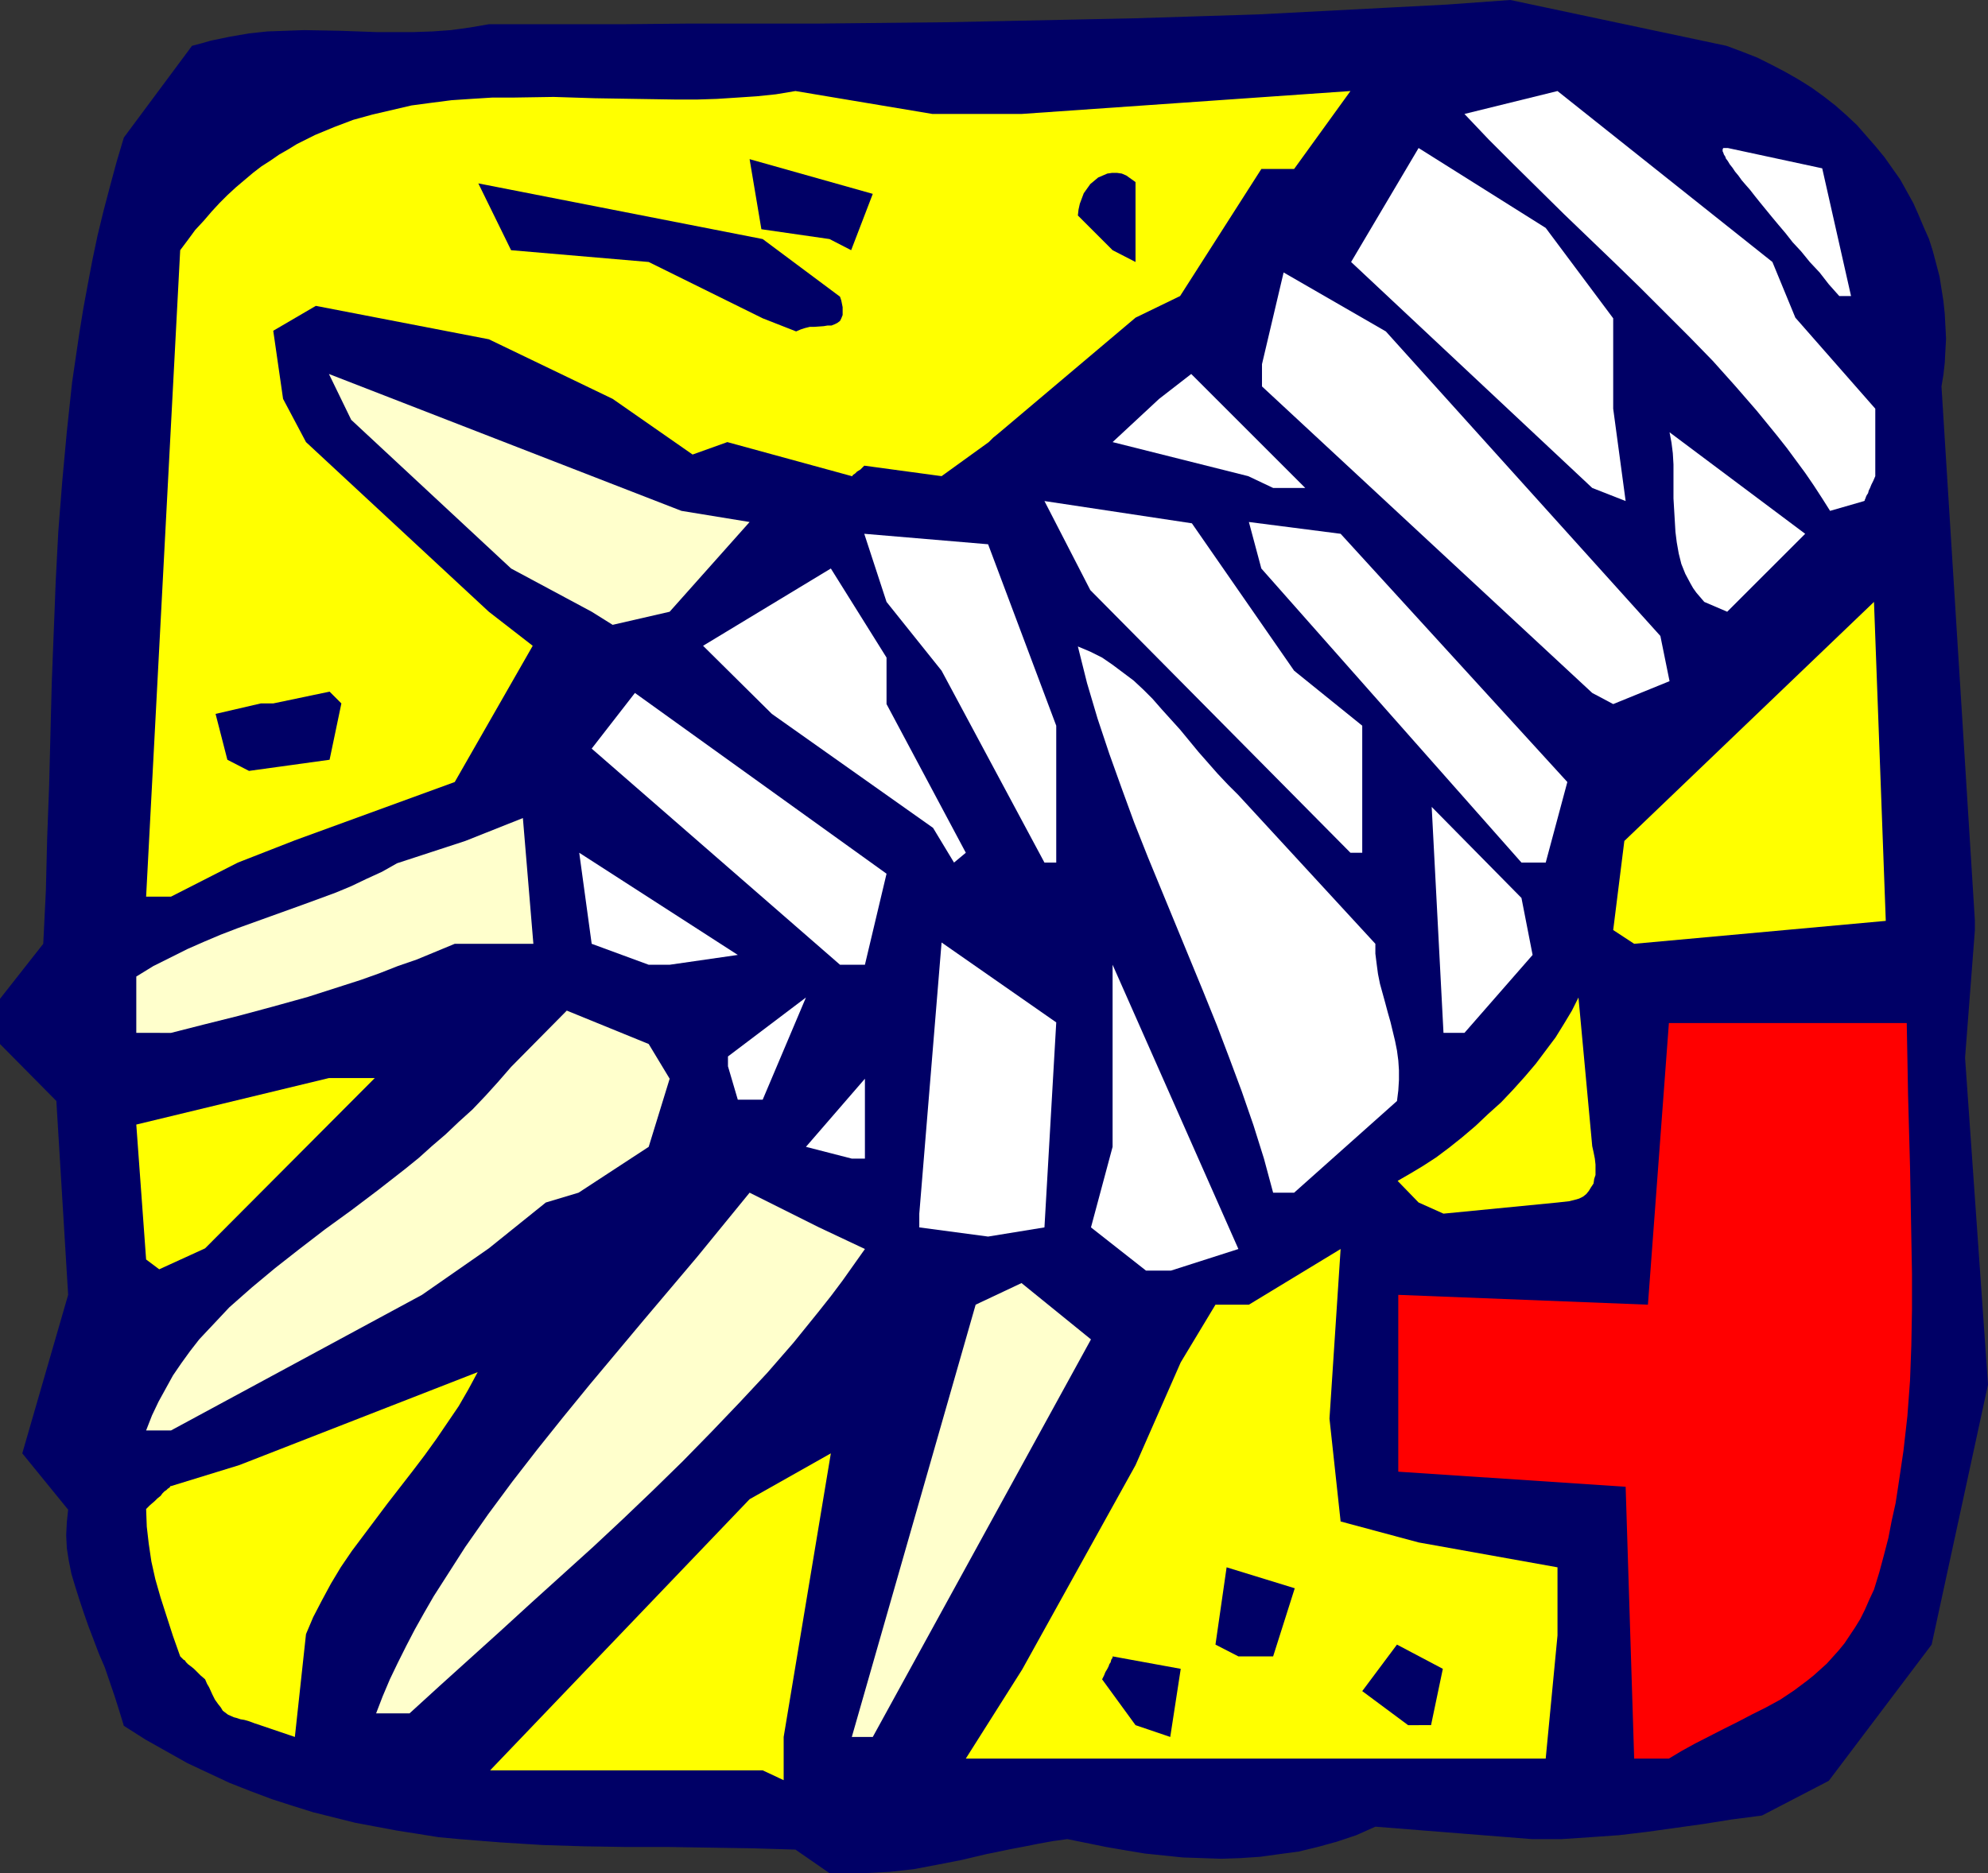
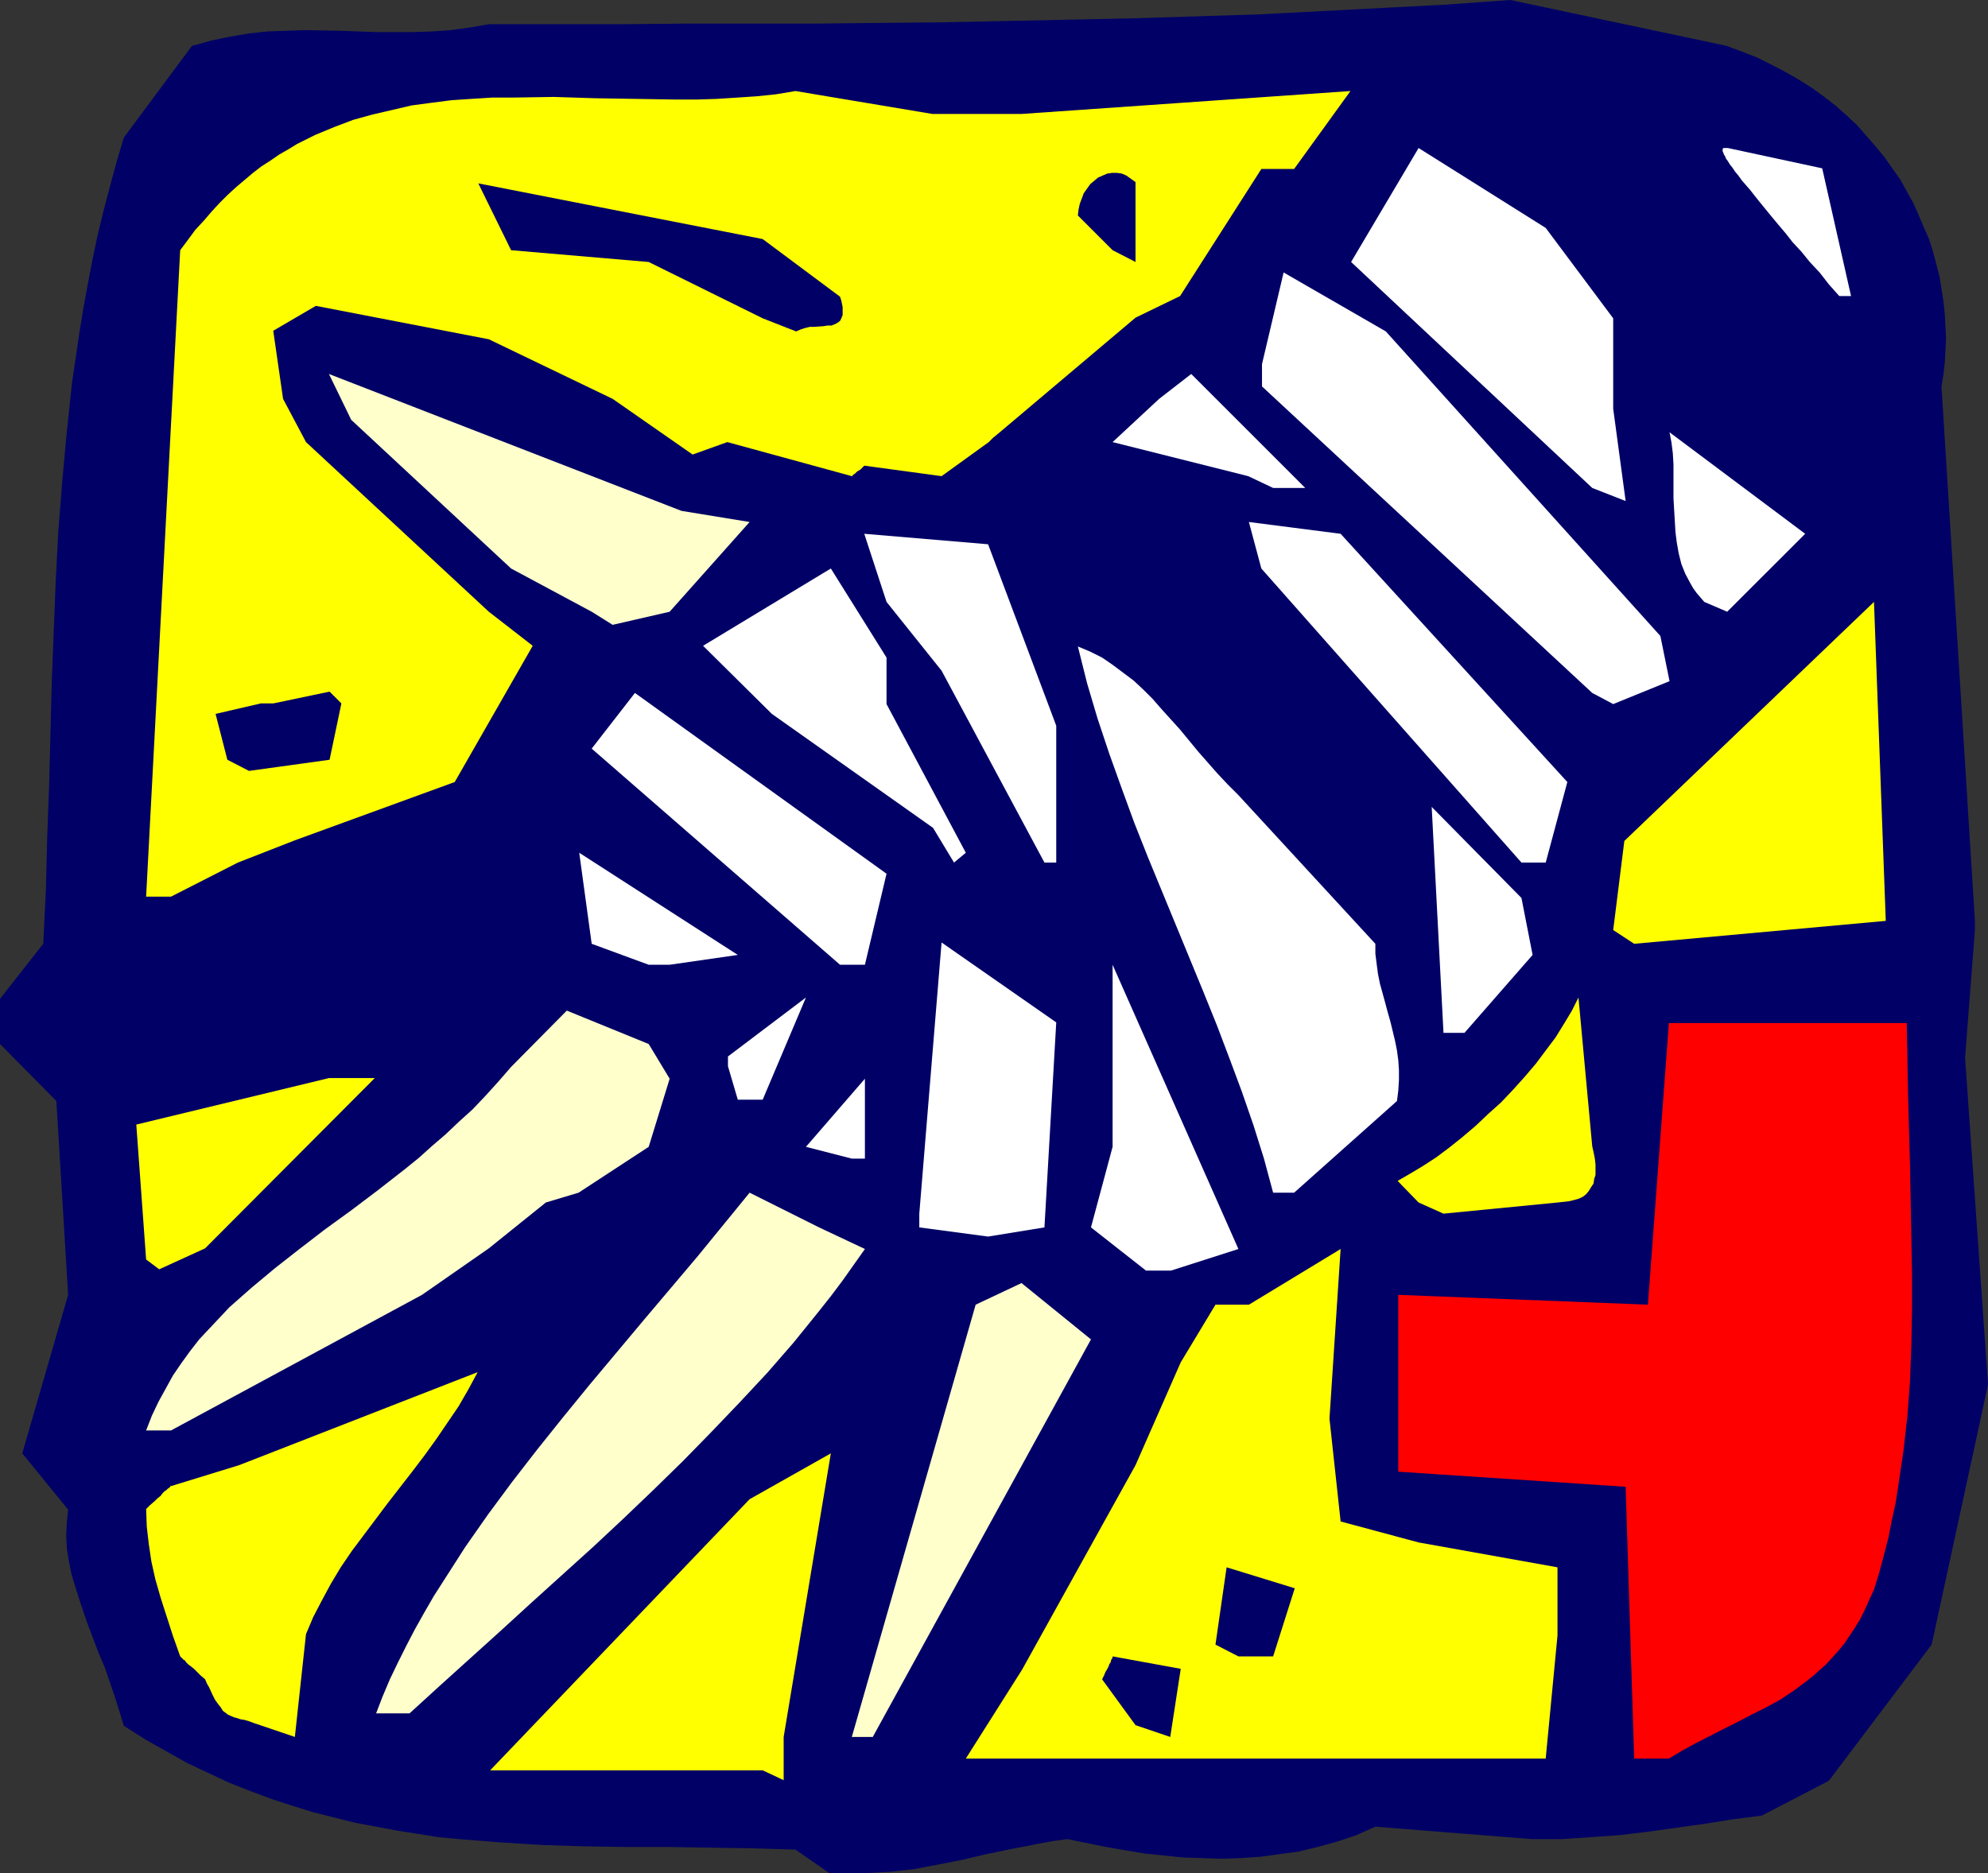
<svg xmlns="http://www.w3.org/2000/svg" xmlns:ns1="http://sodipodi.sourceforge.net/DTD/sodipodi-0.dtd" xmlns:ns2="http://www.inkscape.org/namespaces/inkscape" version="1.0" width="129.724mm" height="122.264mm" id="svg39" ns1:docname="Broken Wrist.wmf">
  <rect width="100%" height="100%" fill="#333333" stroke="none" />
  <ns1:namedview id="namedview39" pagecolor="#ffffff" bordercolor="#000000" borderopacity="0.25" ns2:showpageshadow="2" ns2:pageopacity="0.0" ns2:pagecheckerboard="0" ns2:deskcolor="#d1d1d1" ns2:document-units="mm" />
  <defs id="defs1">
    <pattern id="WMFhbasepattern" patternUnits="userSpaceOnUse" width="6" height="6" x="0" y="0" />
  </defs>
  <path style="fill:#000066;fill-opacity:1;fill-rule:evenodd;stroke:none" d="m 204.585,462.099 -8.403,-5.817 -10.666,-0.323 -10.342,-0.162 -10.504,-0.162 h -10.342 l -10.181,-0.162 -10.342,-0.323 -10.342,-0.646 -10.181,-0.808 -5.171,-0.485 -5.01,-0.808 -5.171,-0.808 -5.171,-0.969 -5.171,-0.969 -5.171,-1.293 -5.171,-1.293 -5.171,-1.616 -5.01,-1.616 -5.171,-1.939 -5.333,-2.1 -5.171,-2.424 -5.171,-2.424 -5.171,-2.908 -5.171,-2.908 -5.333,-3.393 -1.131,-3.716 -1.131,-3.555 -2.424,-7.109 -1.454,-3.393 -2.586,-6.786 -1.131,-3.231 -1.131,-3.393 -0.97,-3.07 -0.97,-3.231 -0.646,-3.231 -0.485,-3.07 -0.162,-3.231 0.162,-3.231 0.323,-3.07 L 5.494,358.531 16.806,319.43 13.898,271.604 0,257.547 v -11.149 l 10.666,-13.572 0.646,-13.087 0.323,-13.087 0.485,-12.926 0.323,-12.764 0.323,-12.603 0.485,-12.441 0.485,-12.441 0.646,-12.441 0.97,-12.28 1.131,-12.28 1.293,-12.118 1.778,-12.118 0.97,-5.978 1.131,-6.14 1.131,-5.978 1.293,-6.14 1.454,-5.978 1.616,-6.14 1.616,-5.978 1.778,-5.978 16.806,-22.62 2.424,-0.646 2.262,-0.646 4.686,-0.969 4.686,-0.808 4.525,-0.485 4.525,-0.162 4.525,-0.162 8.888,0.162 4.525,0.162 4.525,0.162 h 4.525 4.525 l 4.686,-0.162 4.525,-0.323 4.686,-0.646 4.686,-0.808 h 32.966 l 16.322,-0.162 h 15.998 15.837 L 217.352,5.655 233.027,5.493 248.541,5.17 264.054,4.847 279.406,4.524 294.92,4.039 310.272,3.555 325.785,2.747 341.299,1.939 356.812,1.131 372.488,0 l 53.328,11.31 3.878,1.454 3.717,1.454 3.555,1.777 3.394,1.777 3.394,1.939 3.07,1.939 2.909,2.1 2.909,2.262 2.747,2.424 2.586,2.424 2.262,2.585 2.262,2.585 2.262,2.747 1.939,2.747 1.939,2.747 1.616,2.908 1.616,2.908 1.293,2.908 1.293,3.07 1.293,2.908 0.97,3.07 0.808,3.07 0.808,3.07 0.485,3.07 0.485,3.07 0.323,3.07 0.162,3.07 0.162,3.07 -0.162,2.908 -0.162,3.07 -0.323,2.908 -0.485,2.908 8.242,131.844 v 2.262 l -2.424,31.507 5.656,80.625 -13.898,64.145 -25.371,33.607 -16.483,8.563 -7.434,0.969 -7.11,1.131 -6.949,0.969 -6.949,0.969 -6.787,0.808 -6.949,0.485 -7.272,0.485 h -3.555 -3.717 l -38.622,-3.07 -4.686,2.1 -4.848,1.616 -4.686,1.293 -4.686,1.131 -4.848,0.646 -4.686,0.646 -4.848,0.323 -4.686,0.162 -4.686,-0.162 -4.848,-0.162 -4.686,-0.485 -4.686,-0.485 -4.848,-0.808 -4.686,-0.808 -9.534,-1.939 -3.555,0.485 -3.555,0.646 -3.232,0.646 -3.394,0.646 -6.302,1.293 -6.141,1.454 -5.818,1.131 -5.979,1.131 -2.909,0.323 -3.07,0.323 -3.07,0.162 -3.07,0.162 z" id="path1" />
  <path style="fill:#ffff00;fill-opacity:1;fill-rule:evenodd;stroke:none" d="m 188.102,436.732 h -67.226 l 63.994,-66.891 20.038,-11.31 -11.635,69.961 v 10.664 z" id="path2" />
  <path style="fill:#ffff00;fill-opacity:1;fill-rule:evenodd;stroke:none" d="m 238.198,433.824 13.898,-21.974 27.957,-50.411 11.15,-25.367 8.565,-14.218 h 8.242 l 22.624,-13.734 -2.747,41.847 2.747,25.367 19.23,5.17 34.259,6.14 v 16.804 l -2.909,30.376 h -53.328 -84.032 z" id="path3" />
  <path style="fill:#ff0000;fill-opacity:1;fill-rule:evenodd;stroke:none" d="m 403.03,433.824 -2.101,-67.053 -56.075,-3.716 v -43.625 l 61.57,2.424 5.171,-69.476 h 58.661 l 0.162,8.725 0.162,8.887 0.485,17.773 0.323,17.611 0.162,8.887 v 8.725 l -0.162,8.887 -0.323,8.725 -0.646,8.725 -0.97,8.563 -1.293,8.725 -0.646,4.201 -0.97,4.362 -0.808,4.201 -1.131,4.362 -1.131,4.201 -1.293,4.201 -1.131,2.424 -1.131,2.585 -1.131,2.262 -1.293,2.1 -1.293,1.939 -1.293,1.939 -1.454,1.777 -1.454,1.616 -1.454,1.616 -1.616,1.454 -1.616,1.454 -1.616,1.293 -3.232,2.424 -3.394,2.262 -3.555,1.939 -3.555,1.777 -3.394,1.777 -3.555,1.777 -6.949,3.555 -3.232,1.777 -3.232,1.939 z" id="path4" />
  <path style="fill:#ffffcc;fill-opacity:1;fill-rule:evenodd;stroke:none" d="m 210.08,428.492 30.542,-106.638 11.312,-5.332 17.13,13.895 -53.813,98.075 z" id="path5" />
  <path style="fill:#ffff00;fill-opacity:1;fill-rule:evenodd;stroke:none" d="m 64.155,425.583 -1.454,-0.485 -1.293,-0.485 -1.131,-0.323 -0.97,-0.162 -0.97,-0.323 -0.646,-0.162 -1.454,-0.646 -0.646,-0.485 -0.646,-0.485 -0.485,-0.808 -0.646,-0.808 -0.808,-1.131 -0.646,-1.293 -0.808,-1.777 -0.485,-0.808 -0.485,-1.131 -1.131,-0.969 -0.808,-0.808 -0.808,-0.808 -0.808,-0.646 -0.646,-0.485 -0.485,-0.485 -0.323,-0.485 -0.323,-0.162 -0.485,-0.485 -0.162,-0.162 -0.162,-0.162 -1.778,-5.009 -1.616,-5.009 -1.454,-4.524 -1.293,-4.524 -0.97,-4.362 -0.646,-4.362 -0.485,-4.201 -0.162,-4.362 0.97,-0.969 1.131,-0.969 0.646,-0.646 0.808,-0.646 0.485,-0.646 0.485,-0.485 0.485,-0.323 0.323,-0.323 0.485,-0.323 0.162,-0.323 h 0.162 l 16.806,-5.17 58.822,-22.943 -2.262,4.201 -2.424,4.201 -2.747,4.039 -2.747,4.039 -2.909,4.039 -3.07,4.039 -6.141,7.917 -5.818,7.756 -2.909,3.878 -2.747,4.039 -2.424,4.039 -2.262,4.201 -2.101,4.039 -1.778,4.201 -2.747,25.367 z" id="path6" />
  <path style="fill:#000066;fill-opacity:1;fill-rule:evenodd;stroke:none" d="m 280.052,425.583 -8.242,-11.31 0.485,-0.969 0.323,-0.808 0.485,-0.808 0.323,-0.646 0.162,-0.485 0.323,-0.485 0.162,-0.646 0.323,-0.485 v -0.162 -0.162 l 16.806,3.07 -2.586,16.804 z" id="path7" />
  <path style="fill:#ffffcc;fill-opacity:1;fill-rule:evenodd;stroke:none" d="m 92.758,422.675 1.616,-4.201 1.778,-4.201 1.939,-4.039 2.101,-4.201 2.101,-4.039 2.262,-4.039 2.424,-4.201 2.586,-4.039 2.586,-4.039 2.586,-4.039 5.656,-8.079 5.979,-8.079 6.141,-7.917 6.464,-8.079 6.464,-7.917 13.251,-15.834 13.251,-15.673 6.464,-7.917 6.464,-7.917 17.13,8.563 11.312,5.332 -2.747,3.878 -2.747,3.878 -2.909,3.878 -3.07,3.878 -6.141,7.594 -6.464,7.432 -6.787,7.271 -6.949,7.271 -7.11,7.271 -7.272,7.109 -7.434,7.109 -7.434,6.948 -15.19,13.734 -7.595,6.948 -15.029,13.572 -7.434,6.786 z" id="path8" />
-   <path style="fill:#000066;fill-opacity:1;fill-rule:evenodd;stroke:none" d="m 347.278,425.583 -11.312,-8.402 8.565,-11.472 11.312,5.978 -2.909,13.895 z" id="path9" />
  <path style="fill:#000066;fill-opacity:1;fill-rule:evenodd;stroke:none" d="m 299.768,405.71 2.747,-19.066 16.806,5.17 -5.333,16.804 h -8.565 z" id="path10" />
  <path style="fill:#ffffcc;fill-opacity:1;fill-rule:evenodd;stroke:none" d="m 36.037,352.876 1.454,-3.716 1.616,-3.393 1.778,-3.231 1.778,-3.231 2.101,-3.07 2.101,-2.908 2.262,-2.908 2.424,-2.585 2.586,-2.747 2.424,-2.585 2.747,-2.424 2.747,-2.424 5.818,-4.847 5.979,-4.686 6.302,-4.847 6.464,-4.686 6.626,-5.009 6.626,-5.17 3.394,-2.747 3.232,-2.908 3.394,-2.908 3.232,-3.07 3.394,-3.07 3.232,-3.393 3.07,-3.393 3.232,-3.716 13.736,-13.895 20.2,8.24 5.171,8.563 -5.171,16.804 -17.291,11.31 -8.08,2.424 -14.059,11.31 -16.483,11.472 -61.893,33.446 z" id="path11" />
  <path style="fill:#ffff00;fill-opacity:1;fill-rule:evenodd;stroke:none" d="m 36.037,310.705 -2.424,-33.284 47.51,-11.472 h 11.312 l -41.854,42.009 -11.312,5.17 z" id="path12" />
  <path style="fill:#ffffff;fill-opacity:1;fill-rule:evenodd;stroke:none" d="m 282.638,313.452 -13.574,-10.664 5.333,-19.873 v -44.917 l 31.027,70.123 -16.645,5.332 z" id="path13" />
  <path style="fill:#ffffff;fill-opacity:1;fill-rule:evenodd;stroke:none" d="m 226.725,299.395 5.494,-66.891 28.28,19.712 -2.909,50.572 -13.898,2.262 -16.968,-2.262 z" id="path14" />
  <path style="fill:#ffff00;fill-opacity:1;fill-rule:evenodd;stroke:none" d="m 349.864,296.648 -5.171,-5.332 3.07,-1.777 3.232,-1.939 3.232,-2.1 3.232,-2.424 3.232,-2.585 3.232,-2.747 3.07,-2.908 3.232,-2.908 2.909,-3.07 2.909,-3.231 2.747,-3.231 2.424,-3.231 2.424,-3.231 2.101,-3.393 1.939,-3.231 1.616,-3.231 3.394,36.677 0.323,1.454 0.323,1.616 0.162,1.454 v 1.293 1.293 l -0.323,0.969 -0.162,1.131 -0.646,0.969 -0.485,0.808 -0.646,0.808 -0.808,0.646 -0.97,0.485 -1.131,0.323 -1.293,0.323 -1.454,0.162 -1.454,0.162 -28.118,2.747 z" id="path15" />
  <path style="fill:#ffffff;fill-opacity:1;fill-rule:evenodd;stroke:none" d="m 313.988,294.225 -2.262,-8.402 -2.586,-8.24 -2.909,-8.402 -3.07,-8.24 -3.07,-8.079 -3.394,-8.402 -6.787,-16.48 -6.787,-16.48 -3.394,-8.563 -3.07,-8.402 -3.07,-8.563 -2.909,-8.725 -2.586,-8.725 -1.131,-4.524 -1.131,-4.524 3.07,1.293 2.909,1.454 2.586,1.777 2.586,1.939 2.586,1.939 2.424,2.262 2.262,2.262 2.262,2.585 4.525,5.009 4.525,5.493 4.686,5.332 2.586,2.747 2.586,2.585 33.774,36.677 v 2.424 l 0.323,2.585 0.323,2.424 0.485,2.424 1.293,4.686 0.646,2.424 0.646,2.262 1.131,4.686 0.485,2.424 0.323,2.424 0.162,2.424 v 2.424 l -0.162,2.585 -0.323,2.585 -25.371,22.62 z" id="path16" />
  <path style="fill:#ffffff;fill-opacity:1;fill-rule:evenodd;stroke:none" d="m 210.08,285.823 -11.312,-2.908 14.544,-16.804 v 19.712 z" id="path17" />
  <path style="fill:#ffffff;fill-opacity:1;fill-rule:evenodd;stroke:none" d="m 181.961,271.281 -2.424,-8.24 v -2.424 l 19.23,-14.542 -10.666,25.205 z" id="path18" />
  <path style="fill:#ffffff;fill-opacity:1;fill-rule:evenodd;stroke:none" d="m 356.004,254.801 -2.909,-55.743 22.139,22.459 2.747,14.057 -16.806,19.227 z" id="path19" />
-   <path style="fill:#ffffcc;fill-opacity:1;fill-rule:evenodd;stroke:none" d="m 33.613,254.801 v -13.895 l 4.202,-2.585 4.202,-2.1 4.202,-2.1 4.04,-1.777 4.202,-1.777 4.202,-1.616 8.08,-2.908 4.04,-1.454 4.04,-1.454 7.918,-2.908 3.878,-1.616 3.717,-1.777 3.878,-1.777 3.717,-2.1 16.806,-5.493 14.221,-5.655 2.586,31.022 h -19.392 l -4.686,1.939 -4.686,1.939 -4.686,1.616 -4.525,1.777 -4.525,1.616 -4.525,1.454 -8.565,2.747 -8.726,2.424 -8.403,2.262 -8.403,2.1 -8.242,2.1 z" id="path20" />
  <path style="fill:#ffffff;fill-opacity:1;fill-rule:evenodd;stroke:none" d="m 159.984,237.997 -14.059,-5.17 -3.07,-22.459 39.107,25.205 -16.806,2.424 z" id="path21" />
  <path style="fill:#ffffff;fill-opacity:1;fill-rule:evenodd;stroke:none" d="m 207.171,237.997 -61.246,-53.319 10.666,-13.734 62.054,44.594 -5.333,22.459 z" id="path22" />
  <path style="fill:#ffff00;fill-opacity:1;fill-rule:evenodd;stroke:none" d="m 397.859,229.434 2.747,-21.974 61.57,-58.974 2.909,78.686 -62.054,5.655 z" id="path23" />
  <path style="fill:#ffff00;fill-opacity:1;fill-rule:evenodd;stroke:none" d="m 36.037,221.194 8.403,-159.473 1.939,-2.585 1.778,-2.424 2.101,-2.262 1.939,-2.262 1.939,-2.1 1.939,-1.939 2.101,-1.939 2.101,-1.777 2.101,-1.777 2.101,-1.616 2.262,-1.454 2.101,-1.454 2.262,-1.293 2.101,-1.293 4.525,-2.262 4.686,-1.939 4.686,-1.777 4.686,-1.293 4.848,-1.131 4.848,-1.131 4.848,-0.646 5.01,-0.646 4.848,-0.323 5.171,-0.323 h 5.01 l 10.181,-0.162 10.181,0.323 10.019,0.162 10.181,0.162 h 4.848 l 5.01,-0.162 5.01,-0.323 4.848,-0.323 4.686,-0.485 4.848,-0.808 33.774,5.655 h 21.978 l 81.123,-5.655 -13.898,19.227 h -8.08 l -20.038,31.345 -10.989,5.332 -33.29,28.114 -0.97,0.808 -0.808,0.646 -0.485,0.485 -0.323,0.323 -0.162,0.162 -0.162,0.162 -11.635,8.402 -19.069,-2.585 -0.97,0.969 -0.808,0.485 -0.485,0.485 -0.485,0.323 -0.162,0.162 v 0.162 h -0.162 l -30.704,-8.402 -8.565,3.07 -19.715,-13.734 -30.542,-14.703 -42.662,-8.24 -10.504,6.14 2.424,16.804 5.656,10.664 45.086,41.847 10.827,8.402 -19.23,33.607 -39.43,14.38 -14.059,5.493 -16.483,8.402 z" id="path24" />
  <path style="fill:#ffffff;fill-opacity:1;fill-rule:evenodd;stroke:none" d="m 235.289,212.792 -5.171,-8.563 -39.754,-28.114 -16.968,-16.804 31.512,-19.066 13.736,21.974 v 11.472 l 19.554,36.677 z" id="path25" />
  <path style="fill:#ffffff;fill-opacity:1;fill-rule:evenodd;stroke:none" d="m 257.59,212.792 -25.371,-47.341 -13.574,-16.965 -5.494,-16.804 30.542,2.585 16.806,44.756 v 33.769 z" id="path26" />
-   <path style="fill:#ffffff;fill-opacity:1;fill-rule:evenodd;stroke:none" d="m 333.057,210.368 -64.155,-64.791 -11.312,-21.974 36.36,5.493 25.21,36.354 16.806,13.572 v 13.895 17.45 z" id="path27" />
  <path style="fill:#ffffff;fill-opacity:1;fill-rule:evenodd;stroke:none" d="m 375.235,212.792 -64.155,-72.546 -3.07,-11.472 22.624,2.908 55.914,61.236 -5.333,19.873 z" id="path28" />
  <path style="fill:#000066;fill-opacity:1;fill-rule:evenodd;stroke:none" d="m 56.075,187.425 -2.909,-11.31 11.15,-2.585 h 3.07 l 13.898,-2.908 0.97,0.969 0.808,0.808 0.485,0.485 0.323,0.323 0.162,0.162 0.162,0.162 -2.909,13.895 -19.877,2.747 z" id="path29" />
  <path style="fill:#ffffff;fill-opacity:1;fill-rule:evenodd;stroke:none" d="M 392.688,170.944 311.241,95.328 v -5.493 l 5.333,-22.62 25.21,14.542 67.71,75.131 2.262,11.149 -13.898,5.655 z" id="path30" />
  <path style="fill:#ffffcc;fill-opacity:1;fill-rule:evenodd;stroke:none" d="M 145.925,150.909 126.048,140.245 86.618,103.568 81.123,92.258 168.064,126.027 l 16.806,2.747 -19.715,22.136 -14.059,3.231 z" id="path31" />
  <path style="fill:#ffffff;fill-opacity:1;fill-rule:evenodd;stroke:none" d="m 420.321,148.486 -0.97,-1.131 -0.97,-1.131 -0.808,-1.131 -0.646,-1.131 -1.293,-2.424 -0.97,-2.424 -0.646,-2.585 -0.485,-2.747 -0.323,-2.585 -0.162,-2.747 -0.323,-5.493 v -5.655 -2.747 l -0.162,-2.747 -0.323,-2.585 -0.485,-2.585 33.451,25.044 -19.23,19.227 z" id="path32" />
-   <path style="fill:#ffffff;fill-opacity:1;fill-rule:evenodd;stroke:none" d="m 451.348,126.027 -1.939,-3.07 -2.101,-3.231 -2.101,-3.07 -2.262,-3.07 -2.262,-3.07 -2.424,-3.07 -5.01,-6.14 -5.333,-6.14 -5.494,-6.14 -5.818,-5.978 -5.979,-5.978 -6.141,-6.14 -6.141,-5.978 -12.605,-12.118 -12.443,-12.28 -6.141,-6.14 -5.979,-6.301 22.947,-5.655 53.005,42.171 5.656,13.734 19.715,22.459 v 16.642 l -0.485,1.131 -0.485,0.969 -0.323,0.808 -0.323,0.646 -0.162,0.646 -0.323,0.485 -0.162,0.323 -0.162,0.485 -0.162,0.323 v 0.162 l -0.162,0.162 z" id="path33" />
  <path style="fill:#ffffff;fill-opacity:1;fill-rule:evenodd;stroke:none" d="m 392.688,120.372 -59.469,-55.743 16.645,-28.114 31.35,19.712 16.645,22.297 v 8.402 13.895 l 3.07,22.782 z" id="path34" />
  <path style="fill:#ffffff;fill-opacity:1;fill-rule:evenodd;stroke:none" d="m 307.848,117.464 -33.451,-8.402 11.474,-10.664 7.918,-6.14 28.118,28.114 h -7.918 z" id="path35" />
  <path style="fill:#000066;fill-opacity:1;fill-rule:evenodd;stroke:none" d="m 188.102,78.525 -28.118,-13.895 -33.936,-2.908 -8.08,-16.48 70.134,13.734 19.069,14.218 0.323,0.969 0.162,0.808 0.162,0.808 v 0.808 0.485 0.646 l -0.323,0.808 -0.323,0.646 -0.646,0.485 -0.646,0.323 -0.808,0.323 h -0.97 l -0.97,0.162 -2.262,0.162 h -1.131 l -1.293,0.323 -0.97,0.323 -1.131,0.485 z" id="path36" />
  <path style="fill:#ffffff;fill-opacity:1;fill-rule:evenodd;stroke:none" d="m 453.611,73.031 -2.586,-2.908 -2.262,-2.908 -2.424,-2.585 -2.101,-2.585 -2.101,-2.262 -1.778,-2.262 -1.778,-2.1 -1.616,-1.939 -1.454,-1.777 -1.454,-1.777 -1.293,-1.616 -1.131,-1.454 -1.131,-1.293 -0.97,-1.131 -0.808,-1.131 -0.808,-0.969 -0.646,-0.969 -0.646,-0.808 -0.485,-0.808 -0.485,-0.646 -0.162,-0.485 -0.323,-0.485 -0.162,-0.485 -0.162,-0.323 v -0.485 l 0.162,-0.323 h 0.485 0.646 l 23.27,5.009 7.11,31.507 z" id="path37" />
  <path style="fill:#000066;fill-opacity:1;fill-rule:evenodd;stroke:none" d="m 274.396,61.721 -8.565,-8.563 0.162,-1.454 0.323,-1.454 0.485,-1.293 0.485,-1.293 0.808,-1.131 0.808,-1.131 0.97,-0.808 0.97,-0.808 1.131,-0.485 1.131,-0.485 1.131,-0.162 h 1.293 l 1.131,0.162 1.131,0.485 1.131,0.808 1.131,0.808 v 19.712 z" id="path38" />
-   <path style="fill:#000066;fill-opacity:1;fill-rule:evenodd;stroke:none" d="m 204.585,58.974 -16.806,-2.424 -2.909,-17.288 30.381,8.563 -5.333,13.895 z" id="path39" />
</svg>